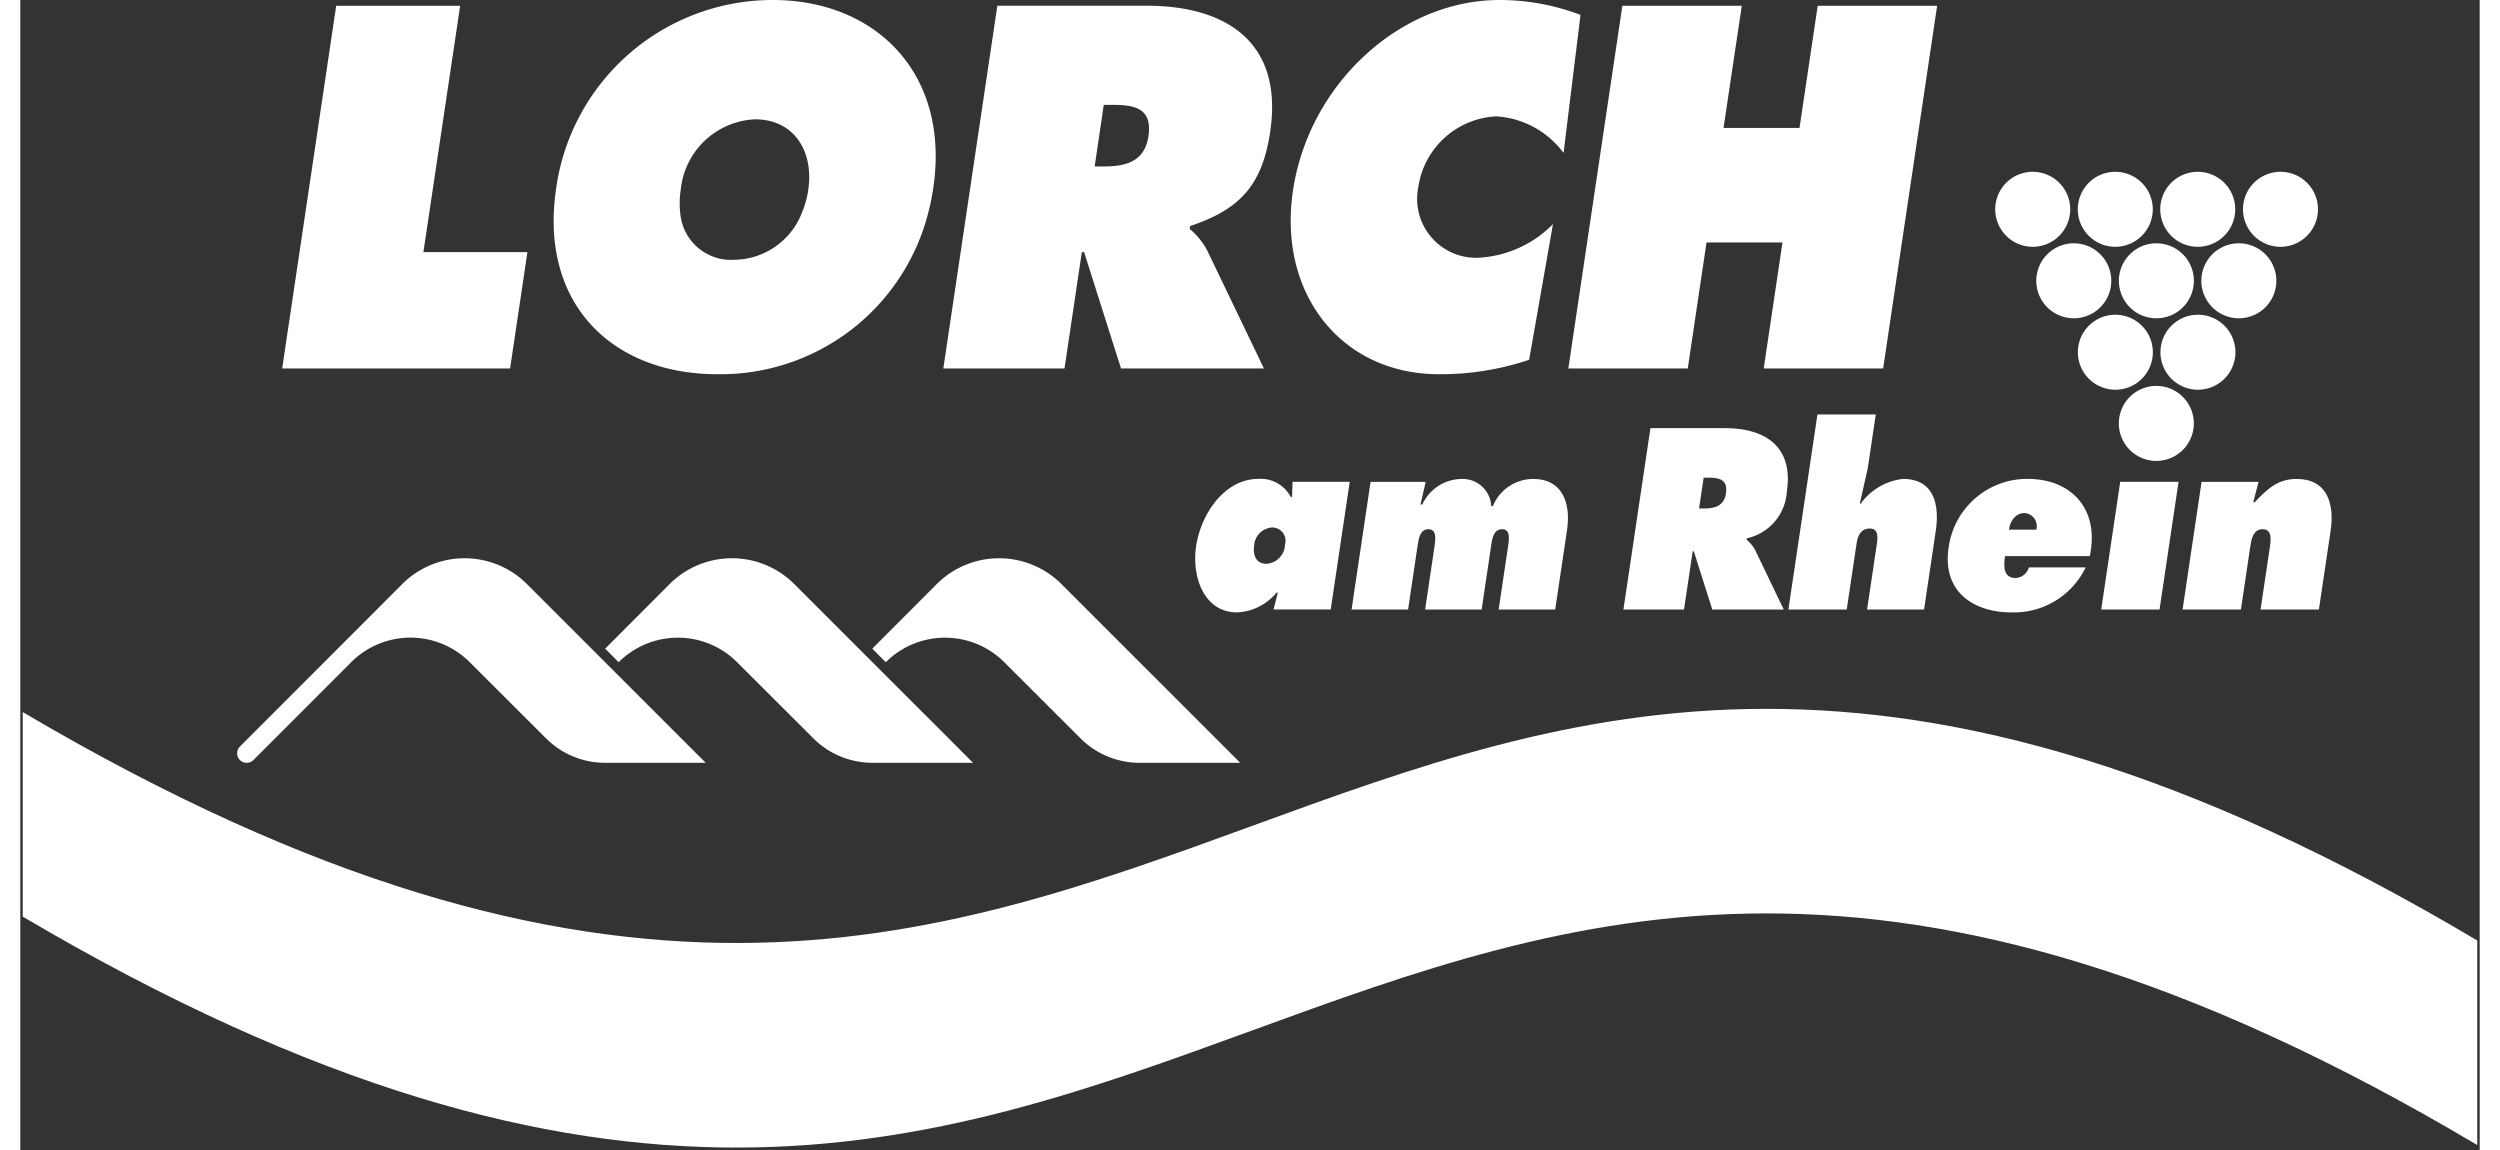
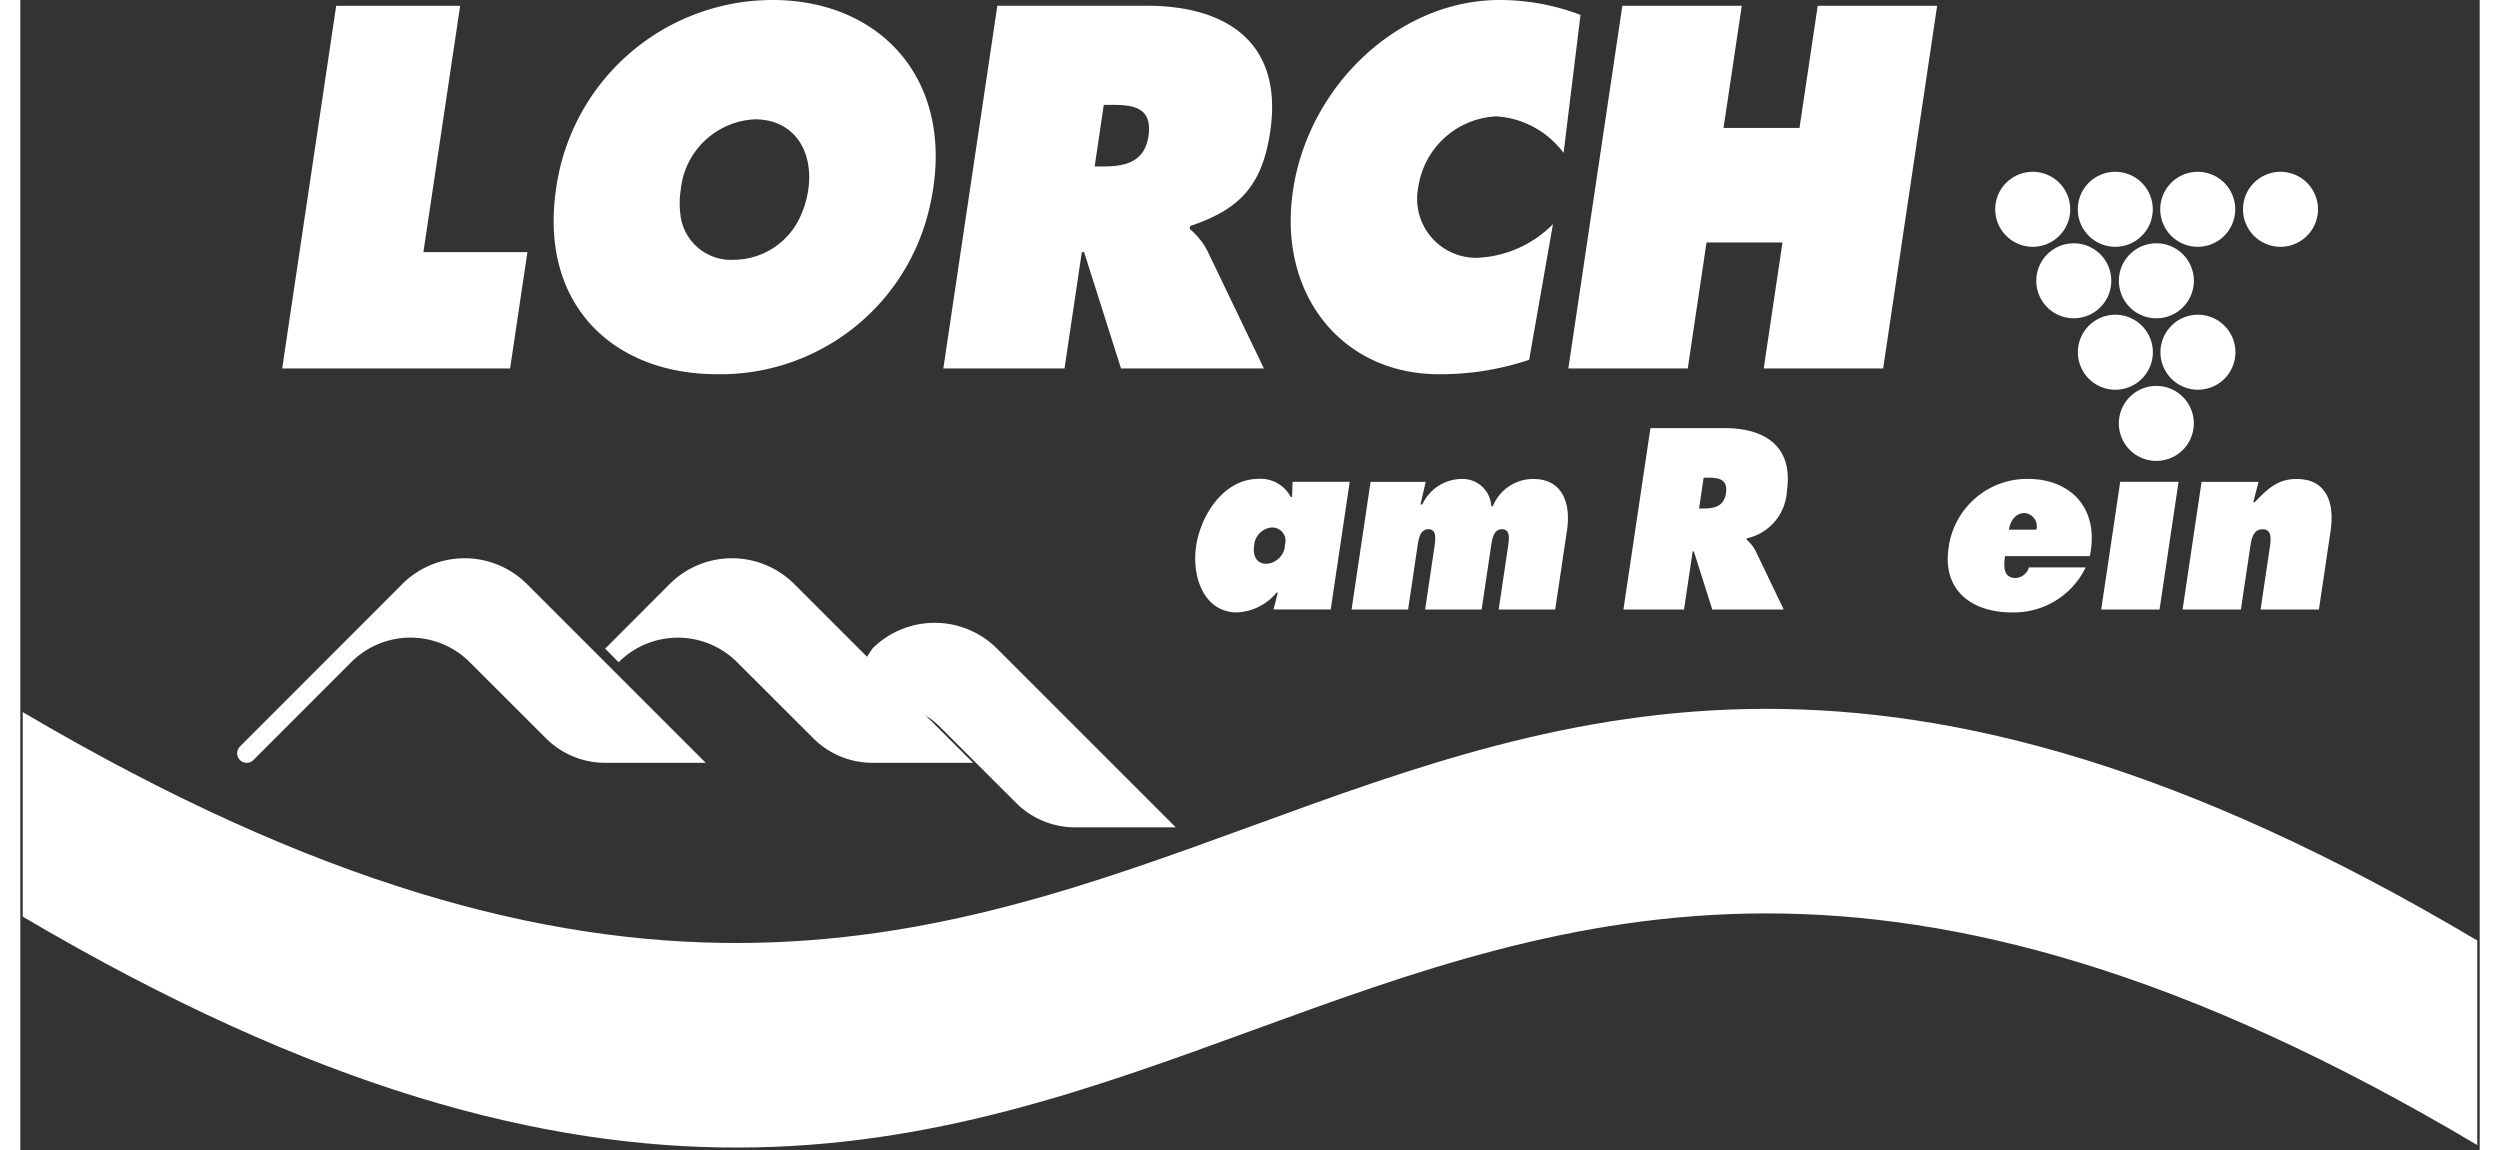
<svg xmlns="http://www.w3.org/2000/svg" data-name="Gruppe 1051" height="69" id="Gruppe_1051" viewBox="0 0 160.64 75.115" width="150">
  <rect x="0" y="0" width="160.64" height="75.115" fill="#333333" stroke="none" />
  <defs>
    <clipPath id="clip-path">
      <rect data-name="Rechteck 404" fill="#fff" height="75.115" id="Rechteck_404" width="160.64" />
    </clipPath>
  </defs>
  <g clip-path="url(#clip-path)" data-name="Gruppe 1046" id="Gruppe_1046">
    <path d="M575.823,108.342a2.449,2.449,0,1,1,2.449,2.449,2.449,2.449,0,0,1-2.449-2.449" data-name="Pfad 658" fill="#fff" id="Pfad_658" transform="translate(-438.753 -80.686)" />
    <path d="M564.579,88.81a2.449,2.449,0,1,1,2.45,2.449,2.45,2.45,0,0,1-2.45-2.449" data-name="Pfad 659" fill="#fff" id="Pfad_659" transform="translate(-430.185 -65.803)" />
    <path d="M587.24,88.81a2.449,2.449,0,1,1,2.45,2.449,2.449,2.449,0,0,1-2.45-2.449" data-name="Pfad 660" fill="#fff" id="Pfad_660" transform="translate(-447.452 -65.803)" />
-     <path d="M598.464,69.212a2.449,2.449,0,1,1,2.45,2.449,2.45,2.45,0,0,1-2.45-2.449" data-name="Pfad 661" fill="#fff" id="Pfad_661" transform="translate(-456.004 -50.871)" />
    <path d="M553.176,69.212a2.449,2.449,0,1,1,2.45,2.449,2.449,2.449,0,0,1-2.45-2.449" data-name="Pfad 662" fill="#fff" id="Pfad_662" transform="translate(-421.497 -50.871)" />
    <path d="M575.836,69.212a2.449,2.449,0,1,1,2.449,2.449,2.449,2.449,0,0,1-2.449-2.449" data-name="Pfad 663" fill="#fff" id="Pfad_663" transform="translate(-438.763 -50.871)" />
    <path d="M609.9,49.592a2.449,2.449,0,1,1,2.449,2.449,2.449,2.449,0,0,1-2.449-2.449" data-name="Pfad 664" fill="#fff" id="Pfad_664" transform="translate(-464.72 -35.921)" />
    <path d="M587.186,49.592a2.449,2.449,0,1,1,2.449,2.449,2.449,2.449,0,0,1-2.449-2.449" data-name="Pfad 665" fill="#fff" id="Pfad_665" transform="translate(-447.411 -35.921)" />
    <path d="M541.9,49.592a2.449,2.449,0,1,1,2.449,2.449,2.449,2.449,0,0,1-2.449-2.449" data-name="Pfad 666" fill="#fff" id="Pfad_666" transform="translate(-412.903 -35.921)" />
    <path d="M564.558,49.592a2.449,2.449,0,1,1,2.449,2.449,2.449,2.449,0,0,1-2.449-2.449" data-name="Pfad 667" fill="#fff" id="Pfad_667" transform="translate(-430.169 -35.921)" />
    <path d="M326.236,135.727a1.261,1.261,0,0,1,1.16-1.147.87.87,0,0,1,.853,1.115,1.293,1.293,0,0,1-1.206,1.257c-.694,0-.905-.566-.807-1.225m1.263,4.21h3.736l1.242-8.342h-3.736l-.029.99h-.089a2.214,2.214,0,0,0-2.114-1.178c-2.215,0-3.753,2.294-4.066,4.4-.3,2.027.538,4.32,2.665,4.32a3.532,3.532,0,0,0,2.584-1.288h.089Z" data-name="Pfad 668" fill="#fff" fill-rule="evenodd" id="Pfad_668" transform="translate(-245.643 -100.127)" />
    <path d="M370.119,131.6h-3.6l-1.242,8.342h3.692l.615-4.132c.072-.487.166-1.115.712-1.115s.467.628.4,1.115l-.615,4.132h3.692l.615-4.132c.073-.487.166-1.115.712-1.115.561,0,.468.628.4,1.115l-.615,4.132h3.692l.772-5.184c.269-1.807-.329-3.346-2.2-3.346a2.845,2.845,0,0,0-2.642,1.775H374.4a1.873,1.873,0,0,0-1.98-1.775,2.86,2.86,0,0,0-2.522,1.665h-.118Z" data-name="Pfad 669" fill="#fff" id="Pfad_669" transform="translate(-278.323 -100.127)" />
    <path d="M439.884,129.327h3.958l.566-3.8h.074l1.206,3.8h4.667l-1.849-3.849a2.353,2.353,0,0,0-.574-.707l.014-.094a3.33,3.33,0,0,0,2.614-3.079c.444-2.985-1.514-4.116-4.024-4.116h-4.888Zm5.24-8.609h.31c.694,0,1.283.11,1.148,1.021-.131.88-.812.99-1.477.99h-.281Z" data-name="Pfad 670" fill="#fff" fill-rule="evenodd" id="Pfad_670" transform="translate(-335.173 -89.516)" />
-     <path d="M485.153,126.46h3.81l.641-4.3c.077-.518.28-.99.871-.99.547,0,.524.55.458.99l-.641,4.3h3.722l.762-5.121c.274-1.838-.186-3.409-2.136-3.409a3.964,3.964,0,0,0-2.766,1.618h-.059l.521-2.309.524-3.519h-3.81Z" data-name="Pfad 671" fill="#fff" id="Pfad_671" transform="translate(-369.666 -86.649)" />
    <path d="M538.153,136.449c.657-3.126-1.258-5.043-4.049-5.043a5.177,5.177,0,0,0-5.173,4.494c-.428,2.875,1.63,4.226,4.1,4.226a5.209,5.209,0,0,0,4.853-2.937h-3.707a.959.959,0,0,1-.871.691c-.8,0-.788-.754-.688-1.43Zm-5.281-1.728c.087-.581.442-1.084,1.018-1.084a.856.856,0,0,1,.769,1.084Z" data-name="Pfad 672" fill="#fff" fill-rule="evenodd" id="Pfad_672" transform="translate(-402.98 -100.126)" />
    <path d="M570.988,140.541h3.81l1.242-8.342h-3.81Z" data-name="Pfad 673" fill="#fff" id="Pfad_673" transform="translate(-435.069 -100.73)" />
    <path d="M598.274,131.6h-3.722l-1.242,8.342h3.81l.606-4.069c.073-.487.175-1.178.81-1.178s.547.691.474,1.178l-.606,4.069h3.81l.765-5.137c.274-1.838-.263-3.394-2.212-3.394-1.226,0-1.878.613-2.752,1.524h-.089Z" data-name="Pfad 674" fill="#fff" id="Pfad_674" transform="translate(-452.077 -100.127)" />
    <path d="M83.615,166.546a5.465,5.465,0,0,1-3.935-1.6L74.7,159.973a5.472,5.472,0,0,0-7.739,0l-6.387,6.391a.623.623,0,1,1-.882-.882l10.6-10.609a5.761,5.761,0,0,1,8.147,0l11.676,11.673Z" data-name="Pfad 676" fill="#fff" id="Pfad_676" transform="translate(-45.346 -116.722)" />
    <path d="M160.482,159.09l4.207-4.217a5.761,5.761,0,0,1,8.147,0l11.676,11.673h-6.5a5.465,5.465,0,0,1-3.935-1.6l-4.977-4.97a5.473,5.473,0,0,0-7.739,0Z" data-name="Pfad 678" fill="#fff" id="Pfad_678" transform="translate(-122.28 -116.722)" />
-     <path d="M233.785,159.09l4.207-4.217a5.761,5.761,0,0,1,8.147,0l11.676,11.673h-6.5a5.465,5.465,0,0,1-3.935-1.6l-4.977-4.97a5.473,5.473,0,0,0-7.739,0Z" data-name="Pfad 680" fill="#fff" id="Pfad_680" transform="translate(-178.134 -116.722)" />
+     <path d="M233.785,159.09a5.761,5.761,0,0,1,8.147,0l11.676,11.673h-6.5a5.465,5.465,0,0,1-3.935-1.6l-4.977-4.97a5.473,5.473,0,0,0-7.739,0Z" data-name="Pfad 680" fill="#fff" id="Pfad_680" transform="translate(-178.134 -116.722)" />
    <path d="M71.857,25.276H86.743l1.132-7.6H81.081l2.4-16.087H75.384Z" data-name="Pfad 681" fill="#fff" id="Pfad_681" transform="translate(-54.752 -1.208)" />
    <path d="M160.654,0A14.285,14.285,0,0,0,146.51,12.285a15.437,15.437,0,0,0-.155,1.6c-.267,6.637,4.359,10.557,10.66,10.557a14,14,0,0,0,13.8-10.557,15.351,15.351,0,0,0,.324-1.6C172.252,4.839,167.419,0,160.654,0m2.319,12.412a6.182,6.182,0,0,1-.409,1.476,4.8,4.8,0,0,1-4.435,3.08,3.325,3.325,0,0,1-3.518-3.08,5.533,5.533,0,0,1,.033-1.476,5.108,5.108,0,0,1,4.851-4.618c2.568,0,3.852,2.1,3.478,4.618" data-name="Pfad 682" fill="#fff" fill-rule="evenodd" id="Pfad_682" transform="translate(-111.508 0)" />
    <path d="M253.272,25.276h7.915l1.132-7.6h.148l2.412,7.6h9.333l-3.7-7.7a4.7,4.7,0,0,0-1.148-1.414l.028-.189c3.172-1.068,4.7-2.577,5.229-6.158.889-5.97-3.028-8.232-8.049-8.232H256.8ZM263.751,8.058h.62c1.388,0,2.566.22,2.3,2.042-.262,1.76-1.624,1.98-2.953,1.98h-.561Z" data-name="Pfad 683" fill="#fff" fill-rule="evenodd" id="Pfad_683" transform="translate(-192.983 -1.208)" />
    <path d="M367.521.974A14.81,14.81,0,0,0,362.231,0c-6.527,0-12.46,5.53-13.49,12.443-1.006,6.755,3.175,12,9.525,12a18.168,18.168,0,0,0,5.9-.943l1.556-8.861a7.37,7.37,0,0,1-4.965,2.2,3.852,3.852,0,0,1-3.831-4.619A5.415,5.415,0,0,1,362.015,7.6a5.931,5.931,0,0,1,4.4,2.388Z" data-name="Pfad 684" fill="#fff" id="Pfad_684" transform="translate(-265.613 0)" />
    <path d="M424.771,25.276h7.8l1.226-8.232h4.962l-1.226,8.232h7.8l3.527-23.691h-7.8L439.87,9.566h-4.962L436.1,1.585h-7.8Z" data-name="Pfad 685" fill="#fff" id="Pfad_685" transform="translate(-323.658 -1.208)" />
    <path d="M.668,194.719C77.573,240.1,84.5,164.174,160.99,209.638V223C84.5,177.534,77.573,253.464.668,208.08Z" data-name="Pfad 687" fill="#fff" id="Pfad_687" transform="translate(-0.509 -148.208)" />
  </g>
</svg>